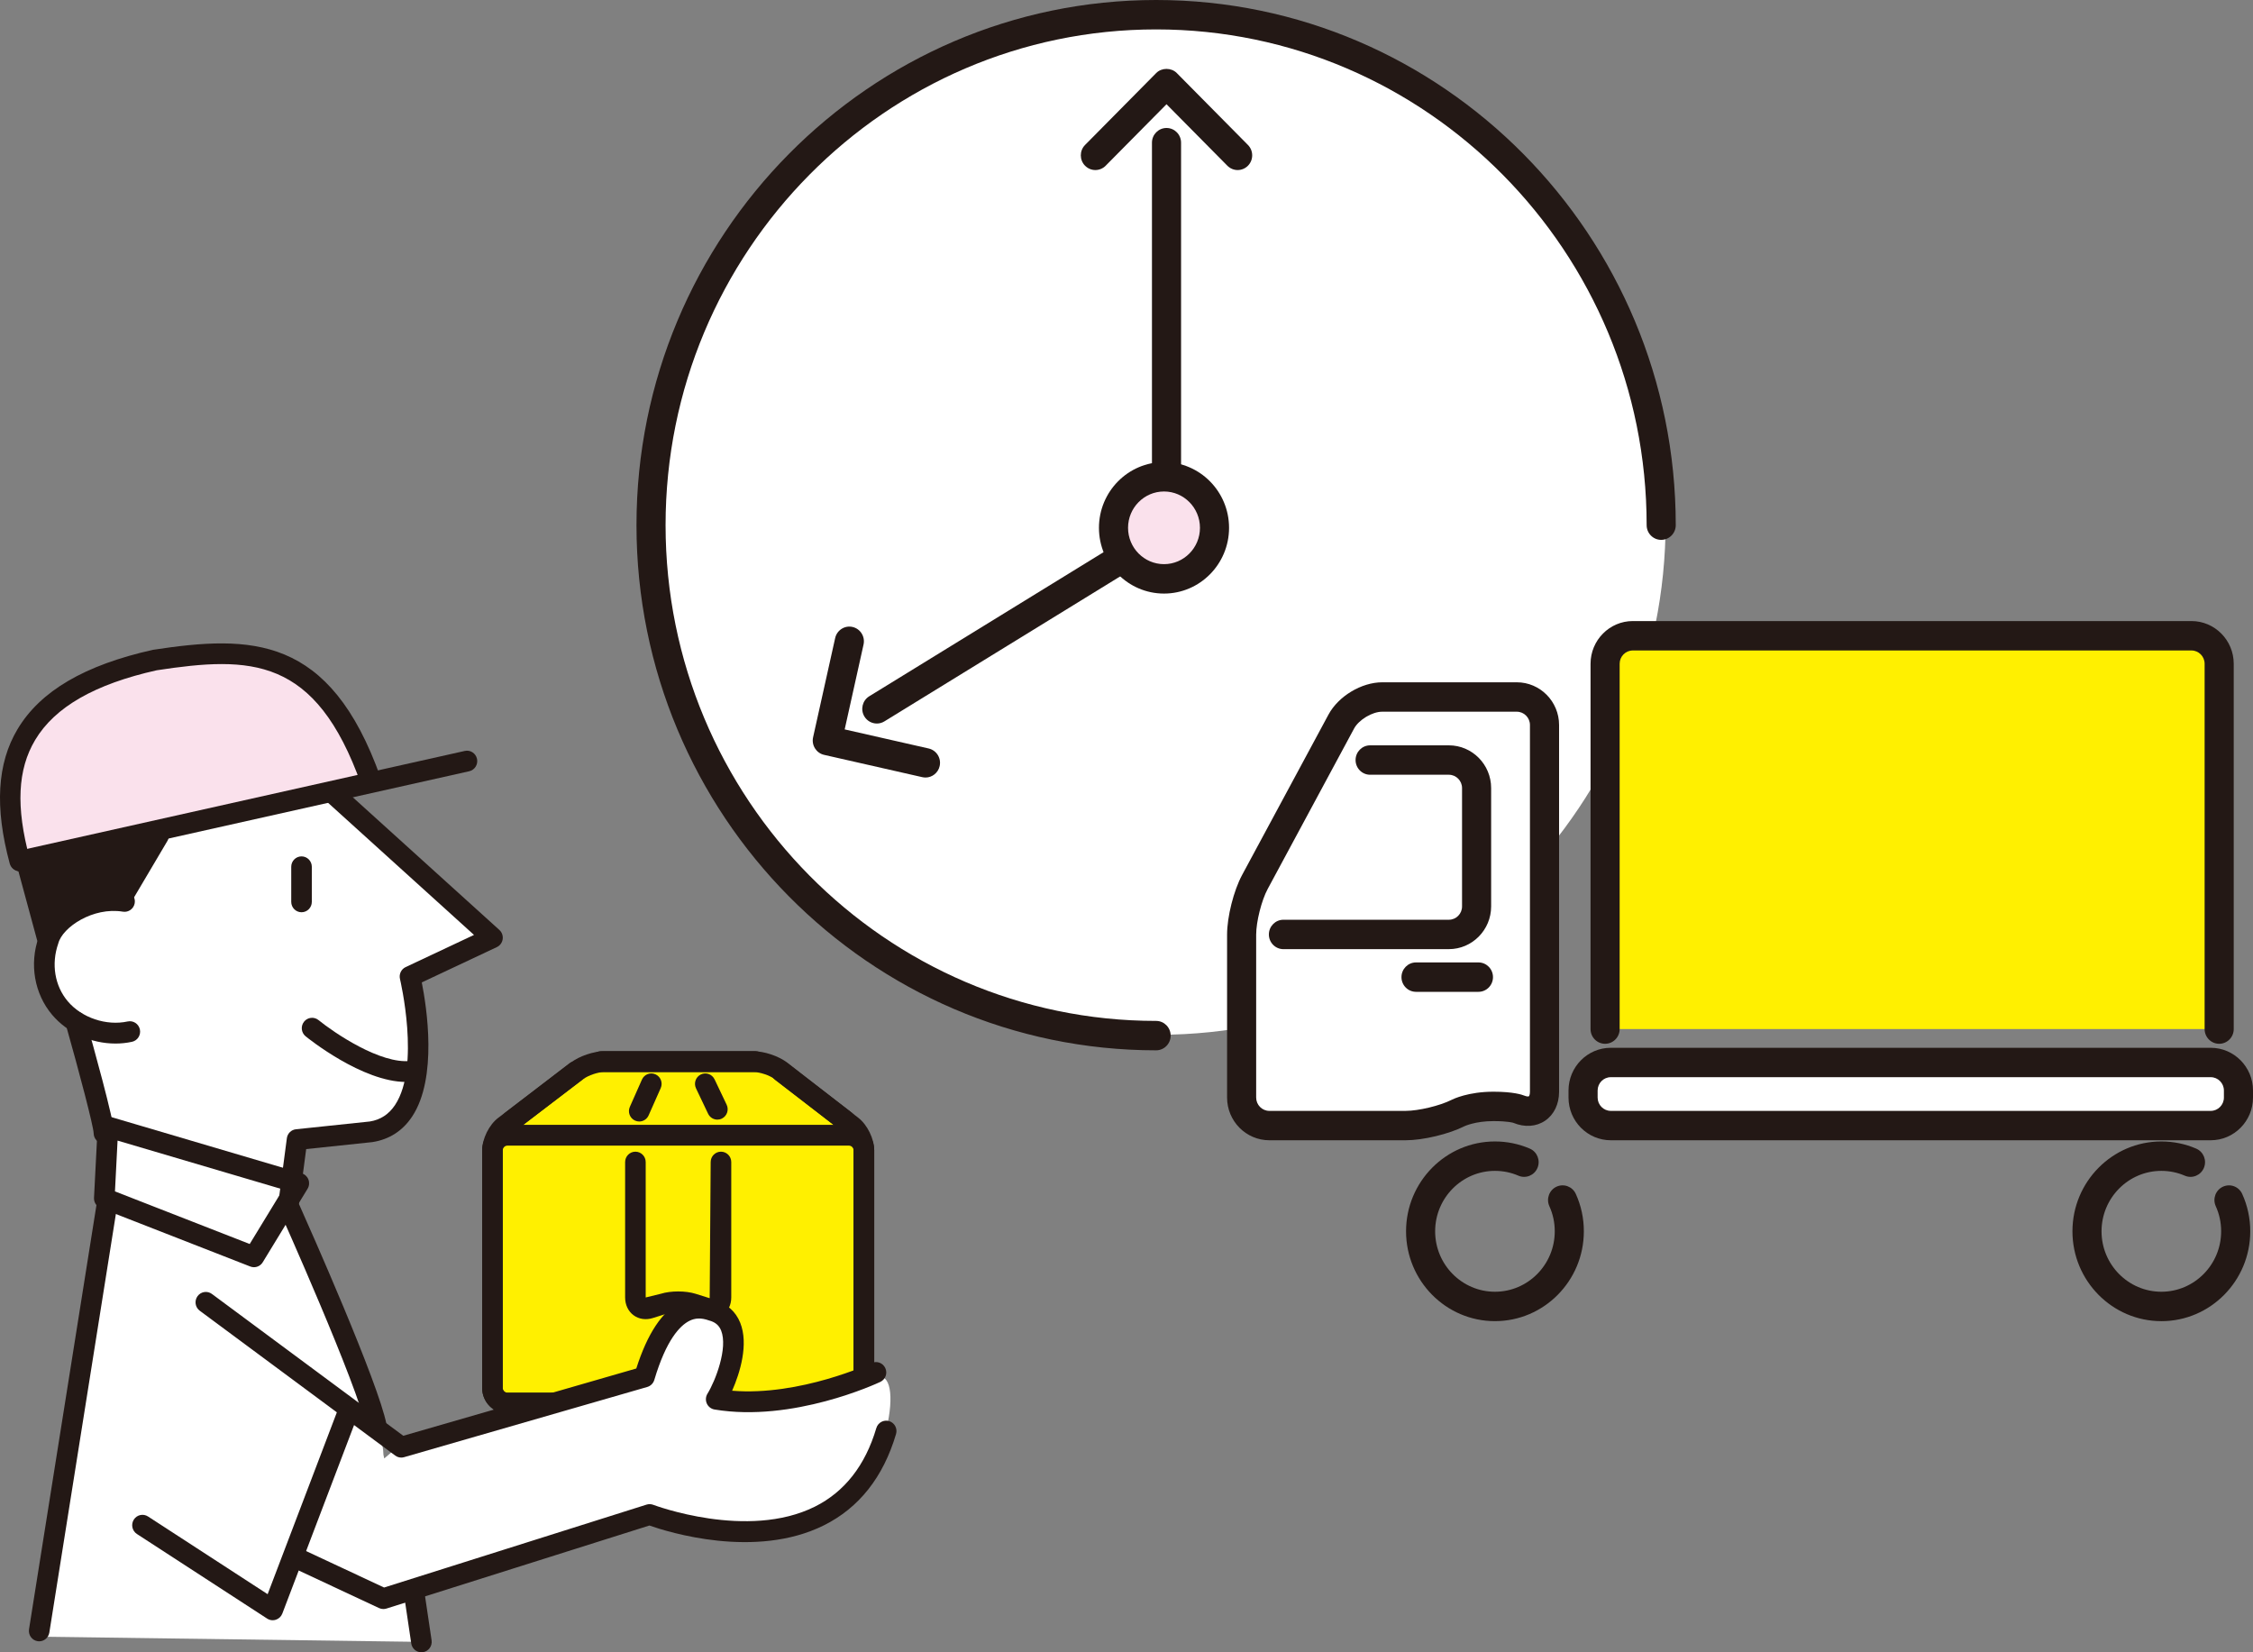
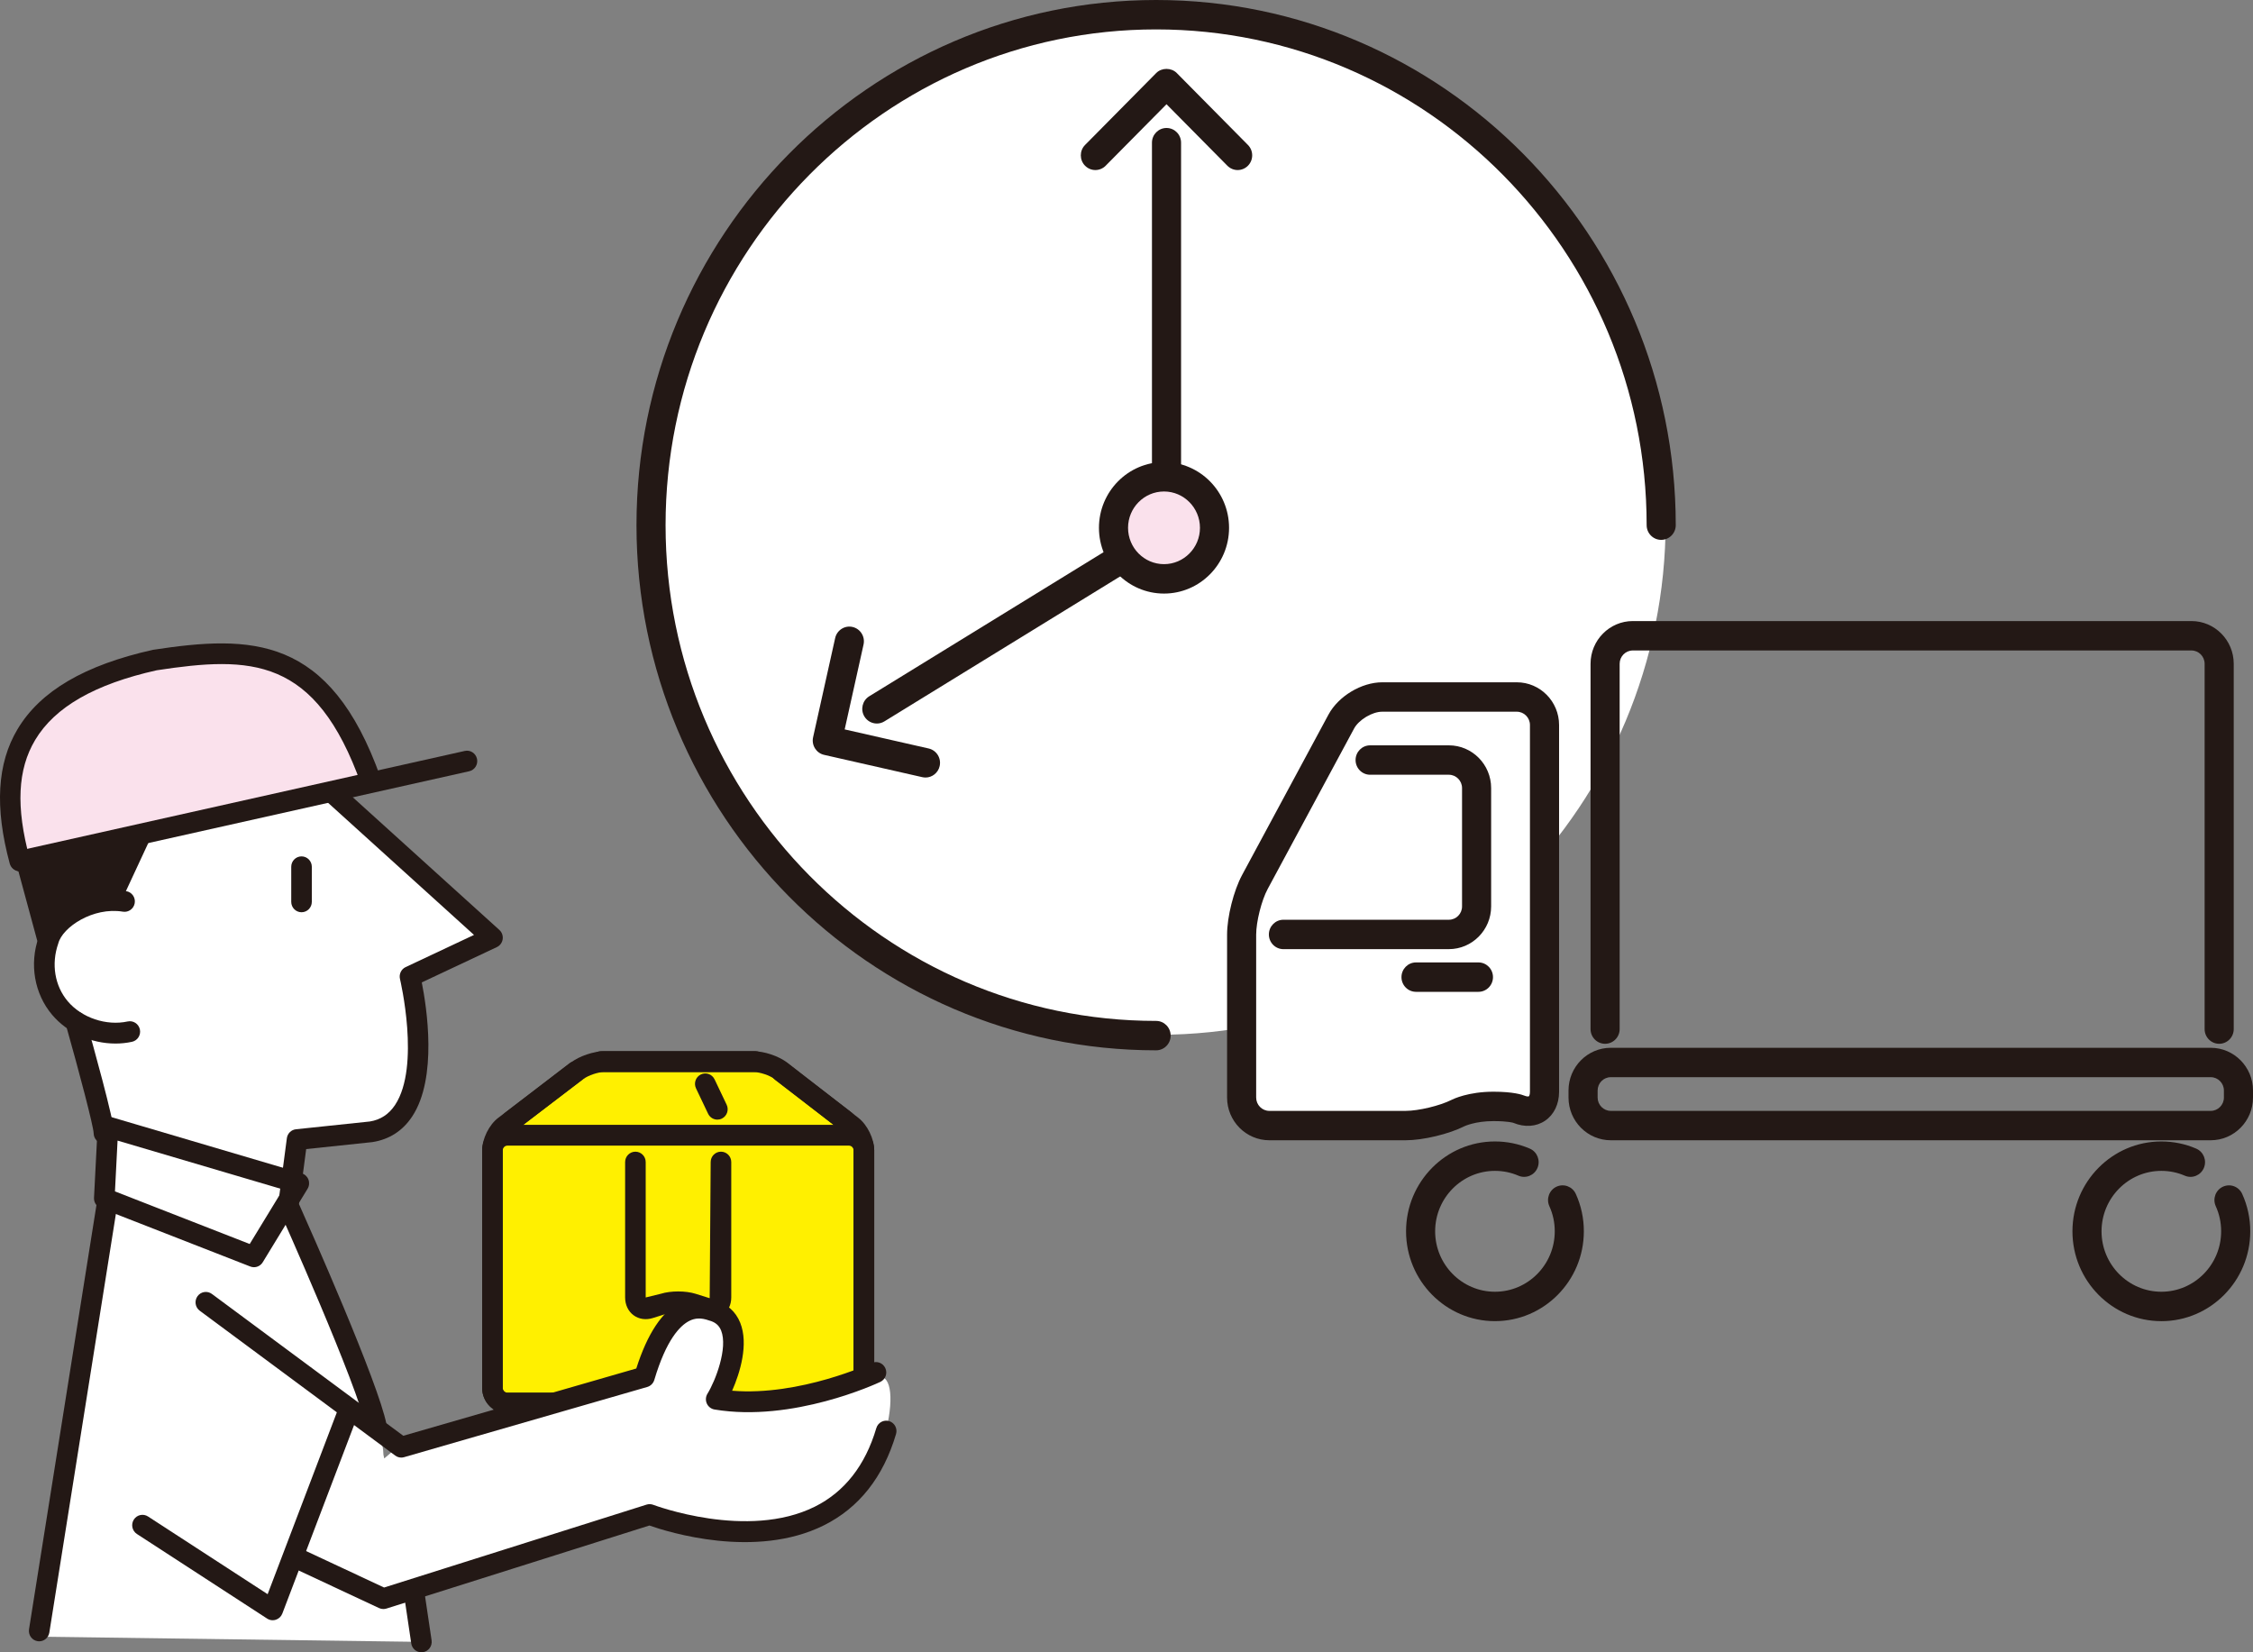
<svg xmlns="http://www.w3.org/2000/svg" width="150" height="110" version="1.1" viewBox="0 0 150 110">
  <rect x="0" y="0" width="150" height="110" fill="#808080" stroke="none" />
  <defs>
    <clipPath id="clippath">
      <path d="M59.344,91.589s-7.386,2.043-11.66,1.563c.791-1.28,2.276-5.256-.317-5.918-1.741-.64-3.353.709-4.459,4.434l-11.566,3.34v-27.203h28.001v23.784Z" fill="none" />
    </clipPath>
  </defs>
  <g>
    <g id="_レイヤー_1" data-name="レイヤー_1">
      <g>
        <g>
          <path d="M77.12,68.89h0c-18.576,0-33.775-15.36-33.775-34.132h0C43.344,15.985,58.543.625,77.12.625h0c18.577,0,33.775,15.36,33.775,34.132h0c0,18.773-15.199,34.132-33.775,34.132Z" fill="#fff" />
          <g>
-             <path d="M106.864,68.51v-24.32c0-1.026.831-1.865,1.846-1.865h37.192c1.015,0,1.846.839,1.846,1.865v24.32h-40.883Z" fill="#fff000" />
            <path d="M147.748,69.489c-.535,0-.969-.438-.969-.979v-24.32c0-.489-.394-.886-.877-.886h-37.192c-.484,0-.877.397-.877.886v24.32c0,.54-.434.979-.969.979s-.969-.438-.969-.979v-24.32c0-1.568,1.263-2.844,2.815-2.844h37.192c1.552,0,2.815,1.276,2.815,2.844v24.32c0,.54-.434.979-.969.979Z" fill="#231815" />
            <g>
-               <path d="M105.398,73.067c0,1.026.831,1.865,1.846,1.865h39.942c1.015,0,1.846-.839,1.846-1.865v-.469c0-1.026-.831-1.865-1.846-1.865h-39.942c-1.015,0-1.846.839-1.846,1.865v.469Z" fill="#fff" />
              <path d="M147.185,75.912h-39.942c-1.552,0-2.815-1.276-2.815-2.844v-.469c0-1.569,1.263-2.844,2.815-2.844h39.942c1.552,0,2.815,1.276,2.815,2.844v.469c0,1.569-1.263,2.844-2.815,2.844ZM107.244,71.712c-.484,0-.877.398-.877.887v.469c0,.489.394.887.877.887h39.942c.484,0,.877-.398.877-.887v-.469c0-.489-.394-.887-.877-.887h-39.942Z" fill="#231815" />
            </g>
            <path d="M143.898,87.954c-3.264,0-5.919-2.683-5.919-5.981s2.655-5.982,5.919-5.982c.805,0,1.585.16,2.32.477.492.212.721.787.511,1.285-.209.497-.778.73-1.271.516-.493-.213-1.018-.32-1.56-.32-2.195,0-3.982,1.805-3.982,4.024s1.786,4.023,3.982,4.023,3.981-1.805,3.981-4.023c0-.584-.121-1.147-.359-1.673-.222-.492-.009-1.073.478-1.297.489-.225,1.062-.008,1.284.483.355.784.535,1.621.535,2.488,0,3.298-2.655,5.981-5.918,5.981Z" fill="#231815" />
            <path d="M99.531,87.954c-3.264,0-5.919-2.683-5.919-5.981s2.655-5.982,5.919-5.982c.805,0,1.585.16,2.32.477.492.212.721.787.511,1.285-.209.497-.778.73-1.271.516-.493-.213-1.018-.32-1.56-.32-2.195,0-3.982,1.805-3.982,4.024s1.786,4.023,3.982,4.023,3.981-1.805,3.981-4.023c0-.585-.121-1.148-.359-1.673-.222-.492-.009-1.073.477-1.298.486-.225,1.061-.009,1.284.482.355.783.535,1.62.535,2.488,0,3.298-2.655,5.981-5.918,5.981Z" fill="#231815" />
            <g>
              <path d="M89.299,48.039c.485-.901,1.713-1.638,2.728-1.638h8.959c1.015,0,1.846.839,1.846,1.865v24.42c0,1.026-.769,1.548-1.709,1.16,0,0-.457-.189-1.693-.189-1.49,0-2.353.439-2.353.439-.907.461-2.48.837-3.495.837h-9.071c-1.015,0-1.846-.839-1.846-1.865v-10.844c0-1.026.397-2.602.882-3.504l5.752-10.681Z" fill="#fff" />
              <path d="M93.581,75.912h-9.071c-1.552,0-2.814-1.276-2.814-2.844v-10.844c0-1.187.439-2.931,1-3.972l5.752-10.68h0c.661-1.226,2.199-2.149,3.579-2.149h8.959c1.552,0,2.814,1.276,2.814,2.844v24.42c0,.821-.339,1.522-.931,1.923-.592.402-1.361.454-2.112.143.008,0-.329-.117-1.327-.117-1.208,0-1.92.336-1.927.339-1.031.524-2.757.937-3.921.937ZM90.149,48.507l-5.752,10.681c-.407.756-.764,2.174-.764,3.036v10.844c0,.489.393.887.877.887h9.071c.861,0,2.291-.343,3.06-.733.109-.056,1.117-.543,2.788-.543,1.323,0,1.911.2,2.059.261.187.077.284.055.3.044.015-.01.073-.092.073-.298v-24.42c0-.489-.393-.886-.877-.886h-8.959c-.665,0-1.559.537-1.877,1.127Z" fill="#231815" />
            </g>
            <path d="M96.463,63.189h-11.015c-.535,0-.969-.438-.969-.979s.434-.979.969-.979h11.015c.484,0,.877-.397.877-.886v-7.88c0-.489-.393-.887-.877-.887h-5.243c-.535,0-.969-.438-.969-.979s.434-.979.969-.979h5.243c1.552,0,2.814,1.276,2.814,2.844v7.88c0,1.568-1.263,2.844-2.814,2.844Z" fill="#231815" />
            <path d="M98.431,66.03h-4.155c-.535,0-.969-.438-.969-.979s.434-.979.969-.979h4.155c.535,0,.969.438.969.979s-.434.979-.969.979Z" fill="#231815" />
          </g>
          <g>
            <path d="M76.972,69.924c-19.076,0-34.596-15.684-34.596-34.962S57.896,0,76.972,0s34.596,15.684,34.596,34.962c0,.54-.434.979-.969.979s-.969-.438-.969-.979c0-18.199-14.651-33.004-32.659-33.004s-32.659,14.806-32.659,33.004,14.651,33.004,32.659,33.004c.535,0,.969.438.969.979s-.434.979-.969.979Z" fill="#231815" />
            <g>
              <path d="M77.664,32.245c-.535,0-.969-.438-.969-.979V9.499c0-.54.434-.979.969-.979s.969.438.969.979v21.767c0,.54-.434.979-.969.979Z" fill="#231815" />
              <path d="M82.401,11.321c-.248,0-.496-.096-.685-.287l-4.052-4.095-4.052,4.095c-.378.382-.991.382-1.37,0-.378-.382-.378-1.002,0-1.384l4.736-4.787c.363-.368,1.007-.368,1.37,0l4.737,4.787c.378.382.378,1.002,0,1.384-.189.191-.437.287-.685.287Z" fill="#231815" />
            </g>
            <g>
              <path d="M58.378,48.168c-.327,0-.646-.167-.829-.47-.278-.462-.133-1.064.324-1.345l16.143-9.926c.457-.282,1.053-.135,1.331.328.278.462.133,1.064-.324,1.345l-16.143,9.926c-.157.097-.331.142-.502.142Z" fill="#231815" />
              <path d="M61.616,51.762c-.07,0-.142-.007-.213-.024l-6.536-1.484c-.522-.119-.85-.642-.733-1.17l1.469-6.605c.117-.527.638-.86,1.157-.74.522.119.85.642.733,1.17l-1.256,5.65,5.591,1.27c.522.119.85.642.733,1.17-.101.455-.501.764-.944.764Z" fill="#231815" />
            </g>
            <g>
              <path d="M80.86,35.139c0,1.877-1.505,3.398-3.362,3.398s-3.362-1.521-3.362-3.398,1.506-3.398,3.362-3.398,3.362,1.521,3.362,3.398Z" fill="#fae1ec" />
              <path d="M77.497,39.516c-2.388,0-4.331-1.964-4.331-4.377s1.943-4.377,4.331-4.377,4.331,1.964,4.331,4.377-1.943,4.377-4.331,4.377ZM77.497,32.72c-1.32,0-2.394,1.085-2.394,2.419s1.074,2.419,2.394,2.419,2.394-1.085,2.394-2.419-1.074-2.419-2.394-2.419Z" fill="#231815" />
            </g>
          </g>
        </g>
        <g>
          <path d="M58.322,91.726s-5.574,2.325-10.638,1.577c.791-1.132,2.035-5.543-.558-6.129-1.741-.566-3.111,1.521-4.217,4.816l-16.192,4.136-1.136.969-.053-.25c0-2.843-6.328-16.583-6.328-16.583l.578-4.394,4.915-.517c4.915-.775,2.602-10.34,2.602-10.34l5.494-2.585-10.606-9.6,2.512-.825c-3.205-9.02-8.072-9.02-14.364-8.065C.834,46.059-.353,51.153,1.309,57.308l.389.004,1.392,5.09c-.631,1.168-.678,4.556,2.029,5.797,0,0,1.937,8.186,1.937,8.961s-4.916,31.794-4.916,31.794l25.919.353-.475-2.83.892-1.028,14.793-4.4s13.162,4.587,15.733-5.871c.558-2.269.268-3.858-.679-3.452Z" fill="#fff" />
          <g clip-path="url(#clippath)">
            <g>
              <g>
                <path d="M56.726,74.965c.436.337.792,1.066.792,1.62v15.82c0,.554-.449,1.008-.997,1.008h-22.738c-.549,0-.997-.454-.997-1.008v-15.82c0-.554.359-1.281.797-1.614l4.847-3.688c.438-.333,1.246-.606,1.794-.606h9.959c.549,0,1.357.271,1.797.603l4.748,3.685Z" fill="#fff000" />
                <path d="M56.521,94.104h-22.738c-.928,0-1.682-.763-1.682-1.7v-15.819c0-.771.459-1.702,1.069-2.166l4.848-3.688c.559-.425,1.507-.745,2.206-.745h9.959c.698,0,1.646.318,2.206.739l4.756,3.691c.604.468,1.059,1.4,1.059,2.169v15.819c0,.937-.754,1.7-1.682,1.7ZM40.222,71.369c-.402,0-1.061.223-1.382.467l-4.847,3.688c-.264.201-.524.727-.524,1.061v15.819c0,.171.143.316.312.316h22.738c.169,0,.312-.145.312-.316v-15.819c0-.336-.259-.866-.523-1.07h-.001s-4.748-3.686-4.748-3.686c-.315-.238-.976-.459-1.379-.459h-9.959Z" fill="#231815" />
              </g>
              <path d="M56.521,94.104h-22.738c-.928,0-1.682-.763-1.682-1.7v-15.819c0-.937.754-1.7,1.682-1.7h22.738c.928,0,1.682.762,1.682,1.7v15.819c0,.937-.754,1.7-1.682,1.7ZM33.782,76.269c-.169,0-.312.145-.312.316v15.819c0,.171.143.316.312.316h22.738c.169,0,.312-.145.312-.316v-15.819c0-.171-.143-.316-.312-.316h-22.738Z" fill="#231815" />
              <path d="M47.314,87.821c-.154,0-.312-.024-.469-.073l-.943-.295c-.393-.122-1.108-.122-1.501,0l-.942.295c-.46.143-.927.075-1.282-.19s-.558-.695-.558-1.181v-9.013c0-.382.306-.692.685-.692s.685.31.685.692v9.013l1.008-.246c.658-.206,1.652-.206,2.309,0l.943.295.066-9.062c0-.382.306-.692.685-.692s.685.31.685.692v9.013c0,.486-.203.916-.558,1.181-.233.174-.515.263-.812.263Z" fill="#231815" />
              <g>
-                 <path d="M42.559,74.663c-.094,0-.189-.02-.28-.061-.345-.156-.5-.566-.345-.915l.805-1.815c.154-.348.558-.506.905-.348.345.156.5.566.345.915l-.805,1.815c-.114.257-.364.409-.625.409Z" fill="#231815" />
                <path d="M47.762,74.538c-.255,0-.5-.144-.618-.392l-.805-1.69c-.164-.345-.021-.758.32-.924.342-.167.75-.021.915.323l.805,1.69c.164.345.021.758-.32.924-.096.047-.197.069-.297.069Z" fill="#231815" />
              </g>
              <g>
                <path d="M34.068,75.302c-.207,0-.411-.095-.546-.274-.229-.304-.17-.739.131-.97l4.258-3.27c.301-.231.731-.173.96.132.229.304.17.739-.131.97l-4.258,3.27c-.124.095-.27.141-.414.141Z" fill="#231815" />
                <path d="M56.274,75.302c-.144,0-.29-.046-.414-.141l-4.258-3.27c-.301-.231-.36-.666-.131-.97.229-.305.658-.363.96-.132l4.258,3.27c.301.231.36.666.131.97-.135.179-.339.274-.546.274Z" fill="#231815" />
                <path d="M50.285,71.364h-10.267c-.378,0-.685-.31-.685-.692s.306-.692.685-.692h10.267c.378,0,.685.31.685.692s-.306.692-.685.692Z" fill="#231815" />
              </g>
            </g>
          </g>
          <path d="M6.92,76.131c-.377,0-.683-.308-.685-.689-.019-.494-.957-4.06-1.852-7.226-.104-.367.107-.751.471-.856.363-.105.742.108.847.476.447,1.579,1.904,6.794,1.904,7.603,0,.382-.306.692-.685.692Z" fill="#231815" />
          <path d="M25.06,95.655c-.321,0-.608-.23-.671-.56-.536-2.778-5.761-14.43-5.814-14.547-.053-.118-.072-.249-.055-.378l.578-4.394c.042-.318.293-.564.608-.597l4.916-.517c.706-.112,1.267-.475,1.683-1.104,1.699-2.572.339-8.325.325-8.383-.077-.321.08-.653.376-.792l4.552-2.142-9.832-8.9c-.282-.255-.306-.693-.053-.977.253-.285.686-.308.967-.054l10.606,9.599c.171.155.254.387.221.617s-.18.428-.389.526l-4.997,2.351c.324,1.625,1.064,6.344-.636,8.921-.631.956-1.522,1.532-2.647,1.709l-4.413.465-.481,3.657c.696,1.557,5.294,11.901,5.829,14.673.072.376-.17.739-.541.812-.044.009-.088.013-.132.013Z" fill="#231815" />
          <path d="M26.716,97.036c-.144,0-.286-.046-.405-.134l-13.012-9.642c-.306-.226-.371-.659-.148-.968.224-.309.653-.375.958-.149l12.741,9.442,15.513-4.479c.739-2.318,1.72-3.799,2.917-4.407.723-.368,1.527-.408,2.321-.115.773.194,1.377.713,1.683,1.481.564,1.416-.007,3.316-.541,4.521,4.527.371,9.238-1.819,9.288-1.843.344-.163.75-.013.91.335.16.346.012.758-.331.92-.235.111-5.825,2.709-11.039,1.838-.226-.038-.418-.187-.513-.398-.094-.211-.078-.456.043-.652.531-.859,1.372-3.044.911-4.204-.142-.356-.401-.571-.814-.676-.509-.183-.915-.167-1.305.031-.625.317-1.536,1.256-2.331,3.931-.068.226-.244.402-.468.467l-16.192,4.675c-.062.018-.125.026-.188.026Z" fill="#231815" />
          <path d="M25.525,107.12c-.098,0-.197-.021-.288-.064l-5.634-2.634c-.344-.16-.493-.572-.334-.919s.565-.499.909-.338l5.394,2.522,17.475-5.519c.145-.046.303-.041.448.014.063.023,6.271,2.359,10.759.12,1.98-.988,3.356-2.748,4.09-5.229.109-.367.493-.576.852-.465.363.109.569.495.46.861-.848,2.867-2.463,4.912-4.802,6.077-4.567,2.275-10.383.447-11.619.013l-17.507,5.529c-.067.021-.136.031-.204.031Z" fill="#231815" />
          <path d="M20.075,60.732c-.378,0-.685-.31-.685-.692v-2.335c0-.382.306-.692.685-.692s.685.31.685.692v2.335c0,.382-.306.692-.685.692Z" fill="#231815" />
-           <path d="M27.038,72.03c-2.916,0-6.53-2.909-6.691-3.04-.294-.239-.341-.675-.104-.973.237-.298.669-.344.963-.106,1.029.835,4.135,2.956,6.14,2.717.373-.04.716.228.759.608s-.226.723-.602.767c-.153.018-.307.026-.465.026Z" fill="#231815" />
          <path d="M7.684,69.473c-1.594,0-3.193-.704-4.215-1.915-1.181-1.399-1.525-3.377-.896-5.16.491-1.929,3.386-3.478,5.833-3.07.374.062.626.419.564.796-.062.378-.421.633-.788.57-1.988-.329-4.025,1.038-4.3,2.11-.483,1.377-.235,2.832.63,3.856.928,1.099,2.569,1.651,3.988,1.343.372-.08.735.159.814.532.079.374-.156.742-.526.822-.362.079-.733.117-1.103.117Z" fill="#231815" />
          <path d="M1.309,57.308c-1.662-6.155-.475-11.249,9.022-13.371,6.291-.955,11.159-.955,14.364,8.065L1.309,57.308Z" fill="#fae1ec" />
-           <path d="M8.015,60.62c-.12,0-.241-.032-.351-.098-.325-.197-.431-.621-.237-.95l2.553-4.318c.194-.328.615-.435.94-.239.325.197.431.621.237.95l-2.553,4.318c-.128.217-.356.338-.589.338Z" fill="#231815" />
+           <path d="M8.015,60.62c-.12,0-.241-.032-.351-.098-.325-.197-.431-.621-.237-.95l2.553-4.318l-2.553,4.318c-.128.217-.356.338-.589.338Z" fill="#231815" />
          <path d="M16.908,84.363c-.083,0-.166-.015-.247-.047l-9.965-3.891c-.276-.108-.452-.383-.437-.681l.244-4.756c.011-.212.117-.406.288-.529.171-.123.389-.159.589-.1l12.707,3.753c.205.06.371.214.447.416.077.201.056.428-.056.612l-2.986,4.894c-.127.209-.351.329-.583.329ZM7.654,79.315l8.971,3.503,2.215-3.632-11.013-3.252-.173,3.381Z" fill="#231815" />
          <path d="M18.157,107.866c-.13,0-.259-.037-.371-.11l-8.671-5.633c-.318-.207-.41-.635-.206-.957.204-.322.628-.415.947-.208l7.963,5.173,4.653-12.225c.136-.358.533-.534.886-.397.353.138.529.538.393.895l-4.955,13.018c-.074.194-.231.344-.427.409-.069.023-.141.034-.213.034Z" fill="#231815" />
          <path d="M28.057,110c-.333,0-.625-.246-.677-.59l-.475-3.199c-.056-.378.202-.731.576-.788.375-.054.723.203.779.582l.475,3.199c.056.378-.202.731-.576.788-.035.005-.069.008-.103.008Z" fill="#231815" />
          <path d="M1.308,58c-.301,0-.577-.202-.66-.51-1.011-3.743-.841-6.67.52-8.946,1.517-2.539,4.466-4.267,9.015-5.283,6.541-.995,11.78-.995,15.156,8.507.128.36-.057.756-.413.886-.359.129-.749-.059-.876-.417-3.037-8.548-7.364-8.564-13.617-7.614-4.116.921-6.778,2.442-8.091,4.638-1.173,1.962-1.291,4.461-.372,7.866.1.369-.115.75-.48.85-.06.017-.121.025-.181.025Z" fill="#231815" />
          <path d="M1.36,58.014c-.315,0-.597-.22-.668-.543-.082-.374.152-.743.521-.826l29.728-6.651c.371-.086.735.153.817.526.082.374-.152.743-.521.826L1.509,57.997c-.05.011-.1.017-.149.017Z" fill="#231815" />
          <path d="M3.119,63.059c-.301,0-.577-.202-.66-.51l-1.361-5.016c-.1-.369.114-.75.48-.851.364-.1.742.116.842.485l1.361,5.016c.1.369-.114.75-.48.851-.06.017-.122.025-.181.025Z" fill="#231815" />
          <path d="M2.61,109.269c-.036,0-.073-.003-.11-.009-.374-.061-.628-.416-.568-.794l4.539-28.552c.061-.378.415-.633.785-.574.374.061.628.416.568.794l-4.539,28.552c-.055.34-.345.583-.676.583Z" fill="#231815" />
          <path d="M3.324,61.483l-1.101-3.926,7.834-1.832-2.007,4.318s-2.136-1.047-4.726,1.439Z" fill="#231815" />
        </g>
      </g>
    </g>
  </g>
</svg>